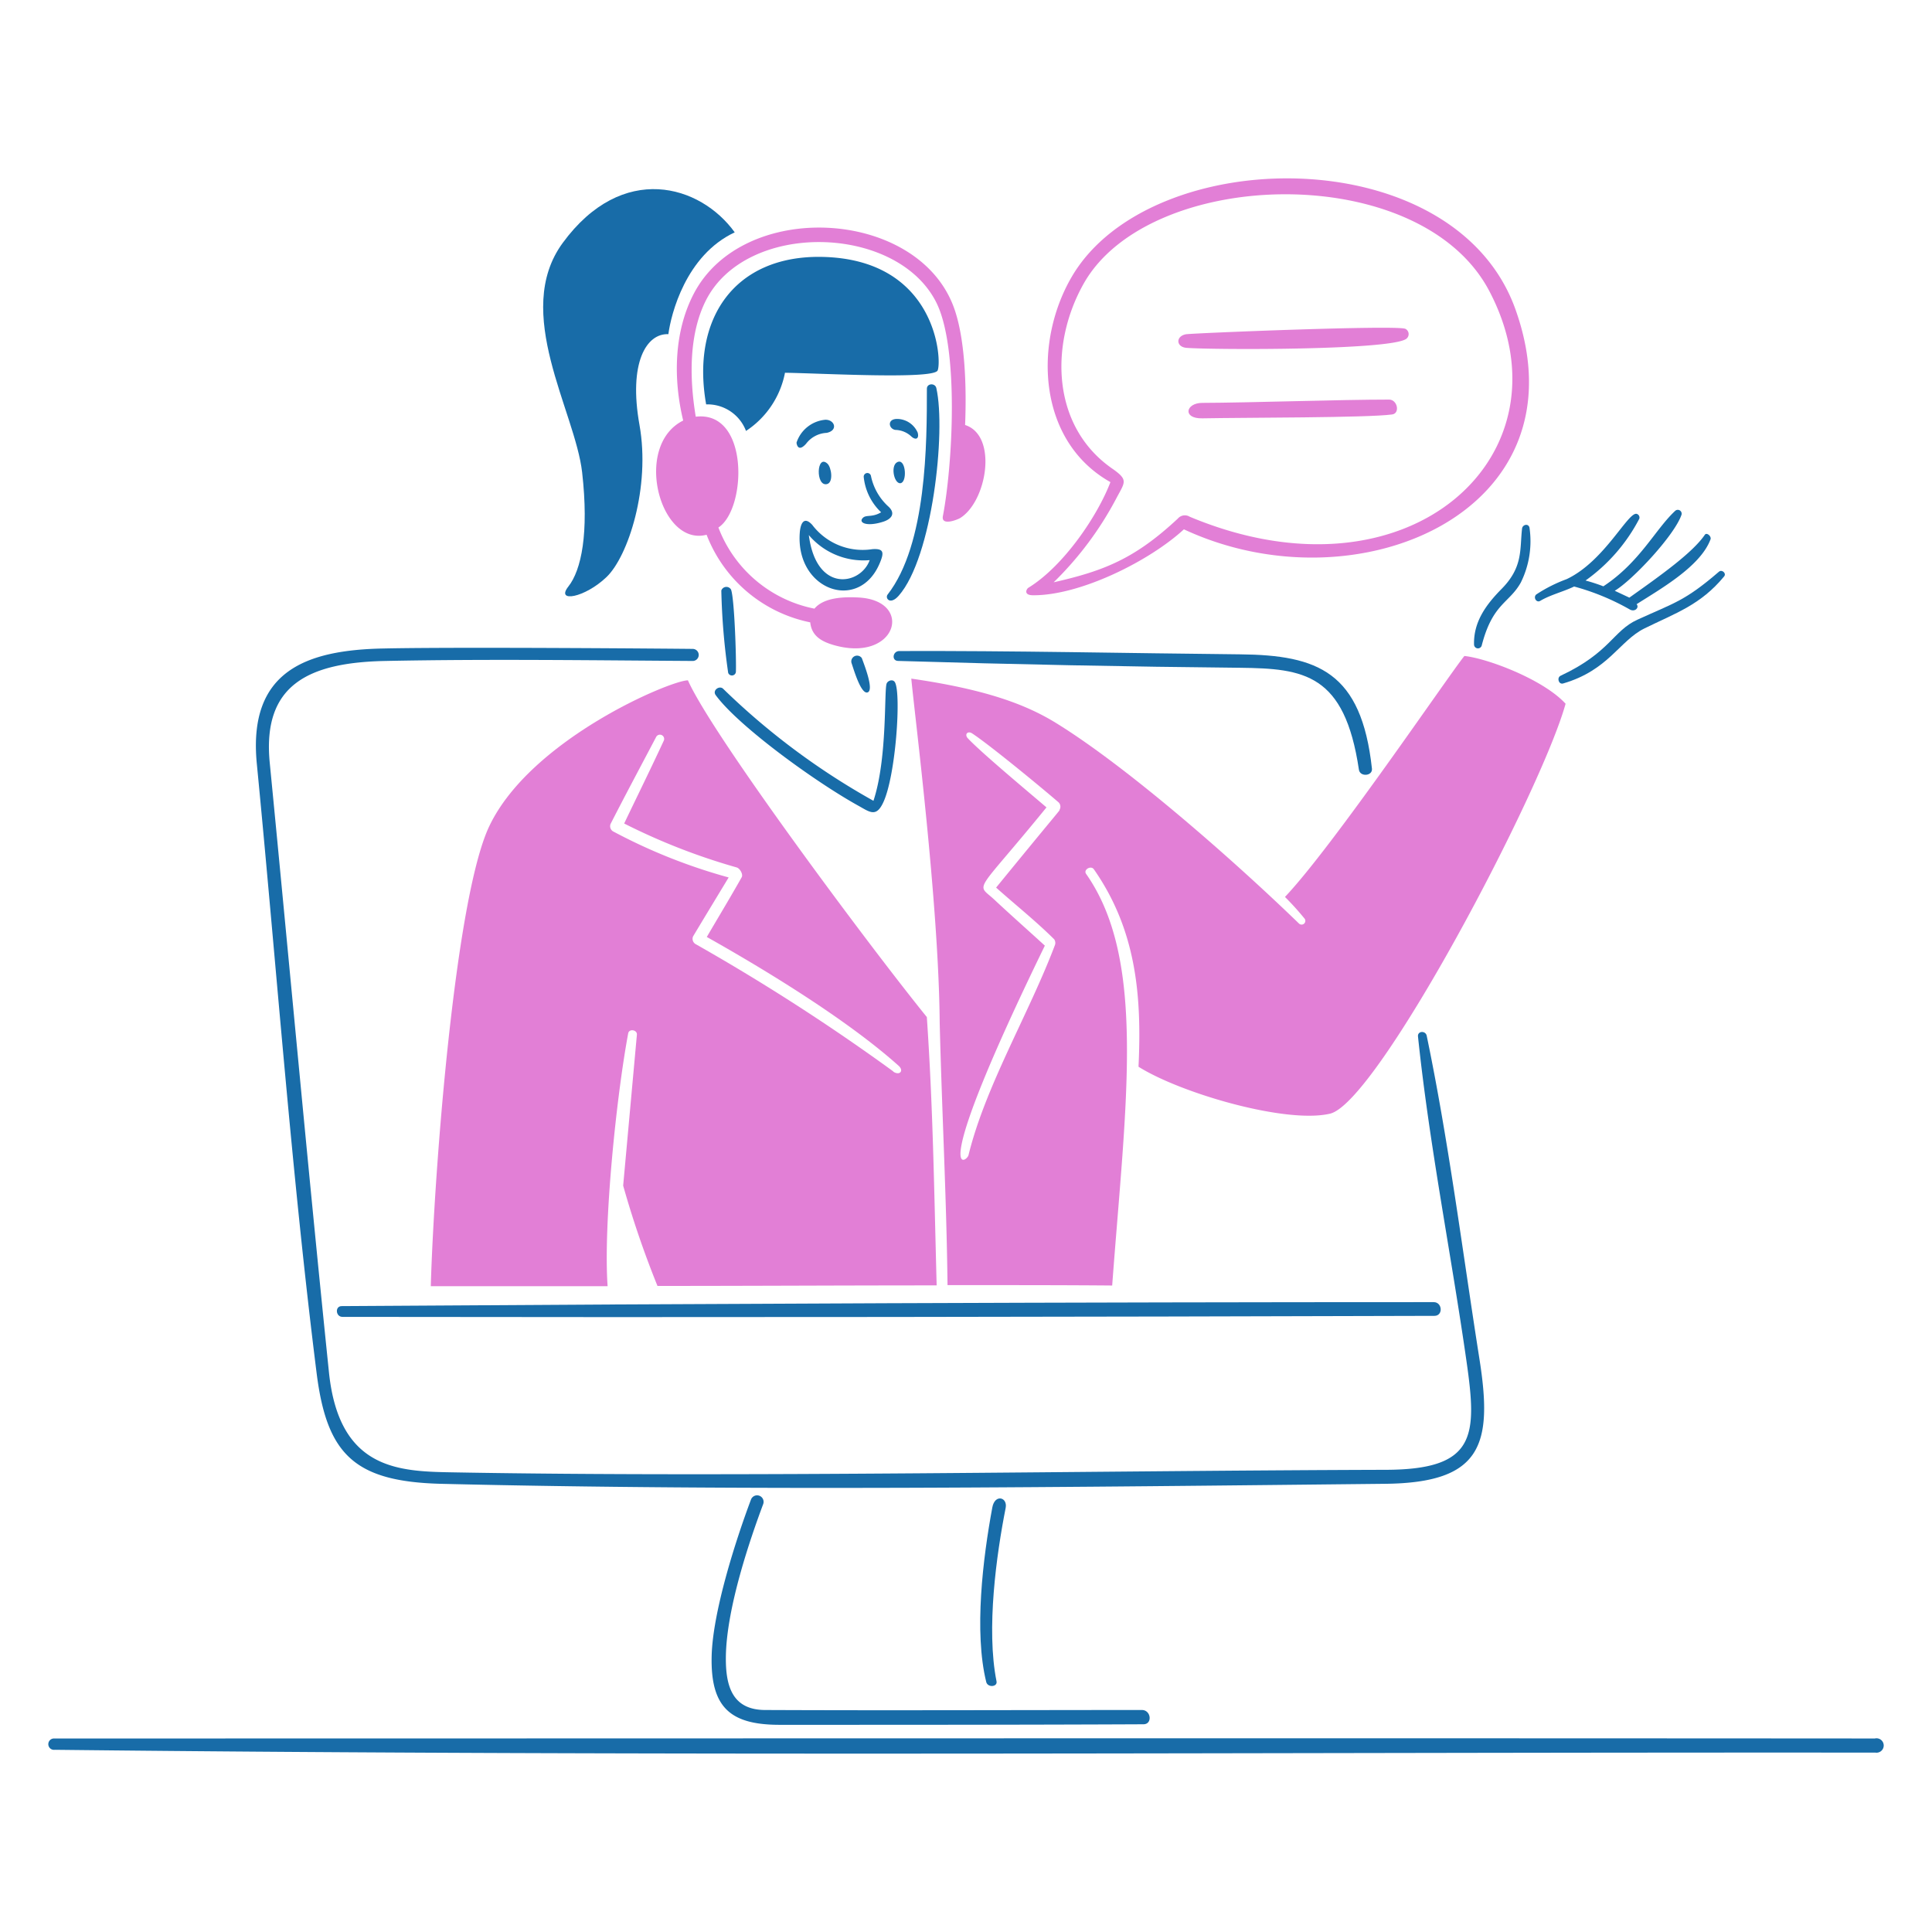
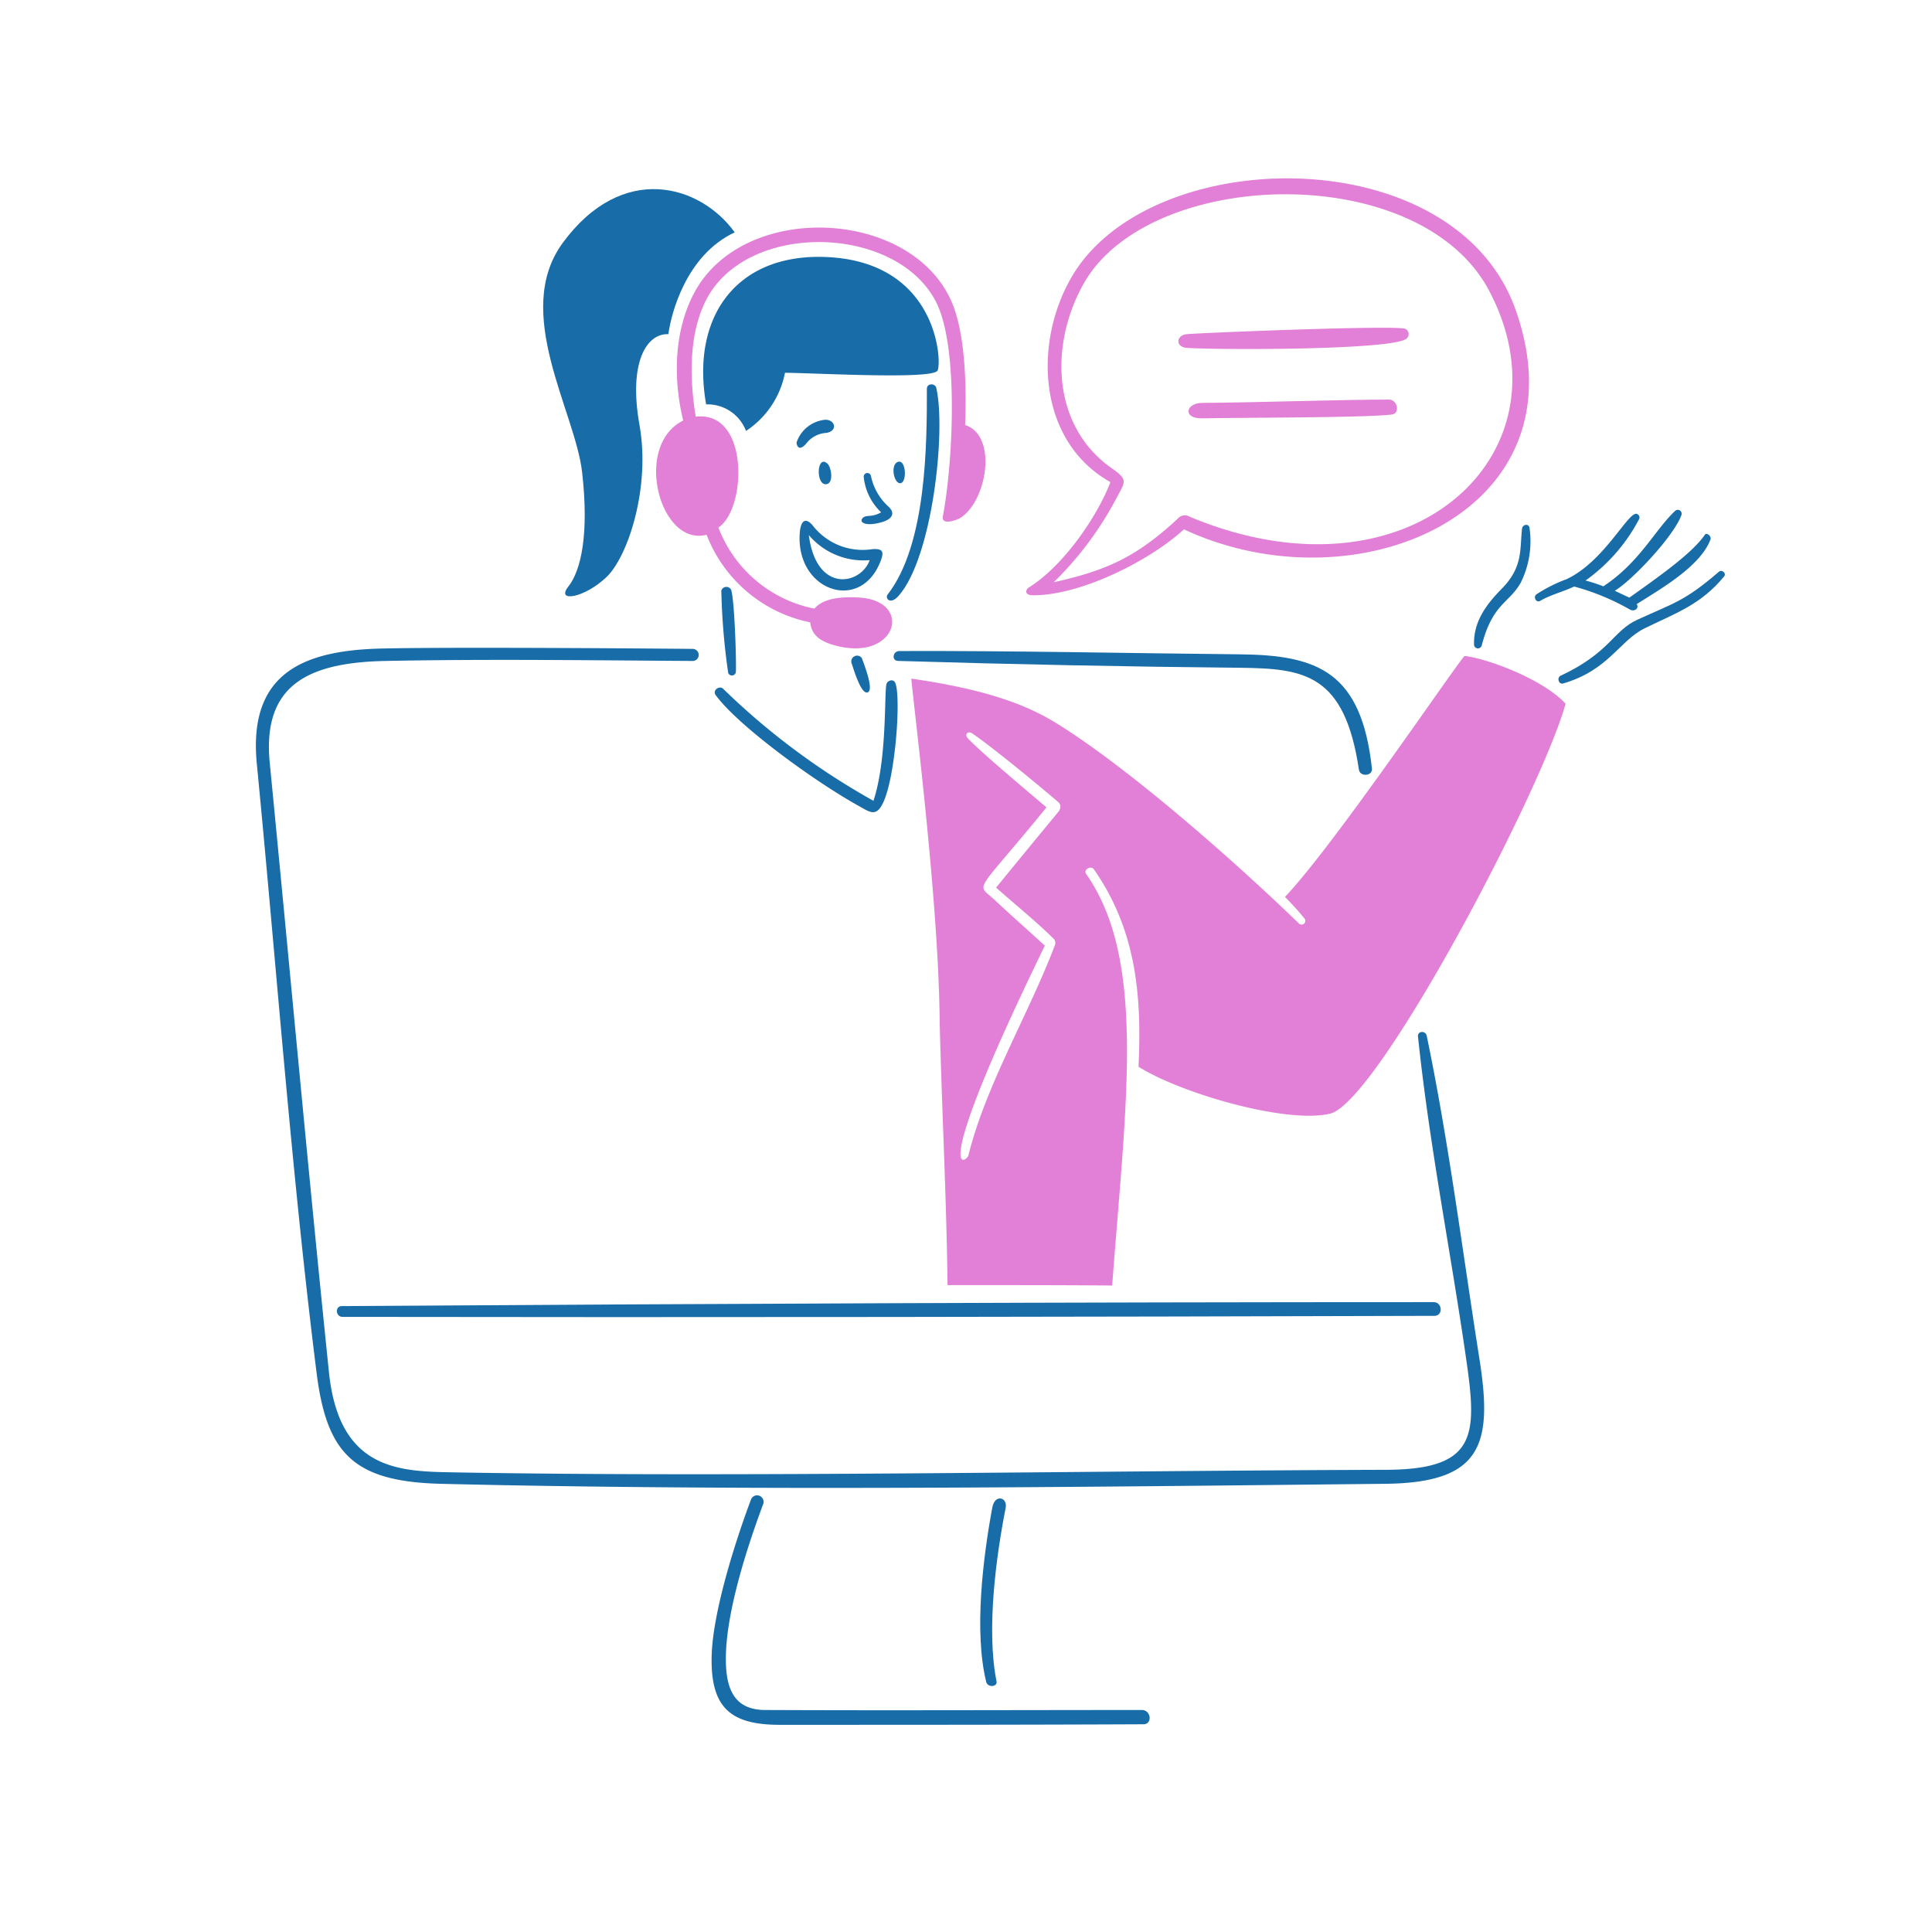
<svg xmlns="http://www.w3.org/2000/svg" viewBox="0 0 200 200" height="512" width="512">
-   <path d="M194.084,179.967c-62.557-.044-124.617,0-188.46,0a.589.589,0,1,0,.05,1.171c63.523.71,125.91.242,188.467.292a.746.746,0,1,0-.057-1.463Z" fill="#186ca8" />
  <path d="M84.083,54.334c-.891-.969-1.228-.071-1.292.824-.433,5.916,6.044,8.224,8.231,3.253.54-1.229.483-1.641-.71-1.563A6.544,6.544,0,0,1,84.083,54.334Zm5.945,3.651c-.909,2.557-5.511,3.5-6.3-2.593A7.422,7.422,0,0,0,90.028,57.985Z" fill="#186ca8" />
  <path d="M85.6,50.115c.71-.158.469-1.768.043-2.13C84.524,46.983,84.416,50.381,85.6,50.115Z" fill="#186ca8" />
  <path d="M85.44,43.453a3.459,3.459,0,0,0-2.983,2.366c0,.106.142,1.065.987.12a2.839,2.839,0,0,1,2.131-1.129C86.8,44.561,86.406,43.432,85.44,43.453Z" fill="#186ca8" />
  <path d="M91.434,54.007c.83-.266,1.343-.852.5-1.6a5.874,5.874,0,0,1-1.768-3.111.379.379,0,0,0-.753.086,5.85,5.85,0,0,0,1.8,3.65c-.895.54-1.513.249-1.854.547C88.785,54.085,89.67,54.574,91.434,54.007Z" fill="#186ca8" />
-   <path d="M95,44.789a2.344,2.344,0,0,0-2.131-1.421c-1.08,0-.866,1.051-.17,1.137a2.492,2.492,0,0,1,1.676.71C94.815,45.584,95.163,45.414,95,44.789Z" fill="#186ca8" />
  <path d="M93.2,50.023c.71-.058.6-2.372-.171-2.23C92.109,47.971,92.514,50.079,93.2,50.023Z" fill="#186ca8" />
  <path d="M74.091,71.962c2.356,3.213,10.284,8.963,14.758,11.442,1.186.66,1.847,1.235,2.578-.32,1.307-2.749,1.882-11.314,1.215-12.457-.206-.348-.71-.185-.845.106-.3.54.1,7.713-1.378,12.166A73.79,73.79,0,0,1,74.858,71.3C74.481,70.932,73.715,71.45,74.091,71.962Z" fill="#186ca8" />
  <path d="M161.555,69.952c-.42.2-.206.937.263.8,4.68-1.363,5.824-4.4,8.381-5.681,3.246-1.6,5.838-2.436,8.281-5.4.27-.32-.227-.753-.533-.49-3.551,3.054-4.595,3.21-8.445,4.971C166.974,65.3,166.686,67.548,161.555,69.952Z" fill="#186ca8" />
  <path d="M159.446,62.2c1.04-.621,2.351-.93,3.508-1.484a24.685,24.685,0,0,1,5.753,2.372c.54.313,1.023-.206.711-.54,2.429-1.555,6.612-3.9,7.655-6.718.114-.313-.4-.753-.589-.469-1.285,1.875-4.566,4.2-7.813,6.506l-1.513-.711c1.826-1.086,6.18-5.724,6.912-7.869a.4.4,0,0,0-.654-.405c-2.053,1.9-3.651,5.32-7.437,7.813a17.828,17.828,0,0,0-1.845-.6A18.113,18.113,0,0,0,169.7,53.7a.4.4,0,0,0-.253-.5c-.891-.3-3.321,4.892-7.269,6.753a15.277,15.277,0,0,0-3.11,1.563C158.671,61.784,159.03,62.452,159.446,62.2Z" fill="#186ca8" />
  <path d="M153.388,66.82c1.126-4.37,2.841-4.354,4.048-6.52a9.652,9.652,0,0,0,.895-5.682c-.114-.461-.71-.319-.767.093-.249,2.166.128,3.984-2.131,6.264-1.577,1.6-2.9,3.38-2.841,5.746A.405.405,0,0,0,153.388,66.82Z" fill="#186ca8" />
  <path d="M102.727,156.039c-.976,5.241-1.911,12.905-.632,18.082.149.6,1.186.519,1.065-.071-1.086-5.412,0-13.167.945-17.947C104.325,154.981,102.989,154.633,102.727,156.039Z" fill="#186ca8" />
  <path d="M92.961,68.418c11.875.361,23.914.6,35.427.71,6.59.078,10.809.6,12.287,10.554.113.76,1.42.668,1.349-.106-1.087-10.015-5.59-11.762-13.665-11.84-11.641-.113-23.537-.383-35.291-.341C92.4,67.431,92.287,68.4,92.961,68.418Z" fill="#186ca8" />
  <path d="M32.776,142.14c1.054,8.388,3.878,11.229,12.855,11.463,31.378.76,65.988.333,97.728,0,10.043-.1,11.2-4.034,9.787-12.955-1.74-11.043-3.182-22.522-5.455-33.431-.12-.553-.966-.5-.9.086,1.179,11.293,3.417,22.408,5.022,33.623,1.108,7.74,1,11.2-8.345,11.228-29.979.086-67.011.789-96.215.269-5.732-.1-12.131-.049-13.2-10.368-2.167-21.009-4.077-42.074-6.13-63.1-.781-8.033,3.963-10.376,11.982-10.533,10.476-.213,21.584-.064,31.754,0a.625.625,0,1,0,.063-1.248c-.1-.006-23.823-.218-31.966-.044-7.976.149-14.12,2.258-13.168,11.953C28.614,99.924,30.172,121.41,32.776,142.14Z" fill="#186ca8" />
  <path d="M77.741,155.236c-1.62,4.308-3.949,11.627-4.07,16.165-.135,5.369,1.939,7.152,7.053,7.152,11.818,0,25.639,0,37.642-.057.959,0,.8-1.477-.156-1.477-12.855,0-26.208.057-38.978,0-3.458,0-4.119-2.528-4.091-5.476.05-5.106,2.571-12.379,3.864-15.838A.674.674,0,0,0,77.741,155.236Z" fill="#186ca8" />
  <path d="M35.447,136.323c36.676.06,76.6,0,113.047-.107.916,0,.831-1.42-.078-1.42-36.477,0-76.435.163-113.033.412C34.651,135.2,34.744,136.322,35.447,136.323Z" fill="#186ca8" />
  <path d="M88.139,68.6c.227.661.987,3.31,1.676,3.076s-.341-2.841-.6-3.551A.6.6,0,0,0,88.139,68.6Z" fill="#186ca8" />
  <path d="M73.1,41.862a4.261,4.261,0,0,1,4.126,2.749,9.323,9.323,0,0,0,4.035-6.023c3.728.05,15.34.71,15.8-.234s0-11.584-12.074-11.762C76.065,26.472,71.526,32.956,73.1,41.862Z" fill="#186ca8" />
  <path d="M58.835,60.719c-1.347,1.706,1.7,1.172,3.949-.98s4.567-9.311,3.416-15.746.71-9.5,2.99-9.4c.27-2.067,1.8-8.168,6.868-10.54-3.544-4.922-11.619-7.344-17.806,1.094C53,32.317,59.545,42.573,60.262,48.894S60.179,59.016,58.835,60.719Z" fill="#186ca8" />
  <path d="M76.179,69.561c.056-1.356-.15-7.585-.5-8.522a.554.554,0,0,0-1.008.092,69.556,69.556,0,0,0,.71,8.523A.413.413,0,0,0,76.179,69.561Z" fill="#186ca8" />
  <path d="M95.951,40.236c0,5.589,0,16.094-4.062,21.307-.3.376.255,1.136,1.143.128,3.487-3.956,4.908-17,3.9-21.485C96.825,39.632,95.951,39.661,95.951,40.236Z" fill="#186ca8" />
  <path d="M106.931,61.621c4.887.038,12.074-3.551,15.626-6.825,17.968,8.381,41.733-1.882,34.338-22.728-6.291-17.755-37.84-17.315-45.951-3.409-3.984,6.826-3.551,17,4.006,21.25-1.307,3.445-4.808,8.665-8.473,10.924C106.271,60.939,105.9,61.613,106.931,61.621Zm8.637-10.043c.885-1.677,1.271-1.882-.419-3.061-6.343-4.4-6.485-12.94-2.955-19.176,6.8-12.017,34.8-12.855,41.975.781,8.9,16.932-8.3,32.877-31.016,23.367a.952.952,0,0,0-1.229.2c-4.446,4.14-7.606,5.4-12.848,6.591A34.861,34.861,0,0,0,115.568,51.578Z" fill="#e27fd6" />
  <path d="M143.8,41.365c-5.114,0-14.489.327-19.333.341-1.74,0-2.081,1.648,0,1.6,4.346-.085,17.046-.05,19.638-.4C144.957,42.8,144.666,41.365,143.8,41.365Z" fill="#e27fd6" />
  <path d="M122.833,36.01c2.784.212,21,.263,22.728-.923a.611.611,0,0,0-.071-1.044c-.789-.419-22.131.447-22.728.561C121.683,34.81,121.747,35.927,122.833,36.01Z" fill="#e27fd6" />
  <path d="M73.146,55.357a14.609,14.609,0,0,0,10.731,9.069c.135,1.421,1.2,1.982,2.358,2.33,6.563,1.939,8.445-4.546,2.7-4.9-1.42-.085-3.636-.049-4.623,1.151a13.428,13.428,0,0,1-9.943-8.4c2.926-1.889,3.238-12.131-2.344-11.47-.71-4.262-.639-8.637,1.015-11.968,4.134-8.338,19.731-7.983,23.857.086,2.422,4.737,1.712,16.974.71,22.173-.2,1.051,1.506.376,1.8.192,2.756-1.719,3.914-8.523.5-9.624.15-3.643.057-9.119-1.271-12.45-3.97-9.993-21.747-10.874-26.818-1.137-2.067,3.964-2.131,8.843-1.094,13.126C65.511,46.124,68.3,56.628,73.146,55.357Z" fill="#e27fd6" />
  <path d="M151.591,67.907c-1.712,2.13-13.629,19.744-18.572,24.943a29.42,29.42,0,0,1,2,2.209.387.387,0,0,1-.54.554c-6.661-6.456-17.756-16.229-25.227-20.81-3.225-1.974-7.465-3.473-14.915-4.553.348,3.772,2.841,23.189,2.94,35.64.22,8.984.71,18.189.81,27.145,6.584,0,12.543,0,17.045.042,1.421-19.034,3.552-33.707-2.7-42.613-.306-.441.511-.91.809-.469,4.361,6.257,4.972,13.011,4.617,20.433,4.368,2.749,15.284,5.931,19.829,4.858,4.93-1.165,21.875-33.381,24.382-42.436C159.744,70.314,153.92,68.141,151.591,67.907ZM103.117,91.884c2,1.783,4.106,3.459,6.009,5.348a.661.661,0,0,1,.057.661c-2.692,7.1-7.166,14.524-8.921,21.676-.191.8-4.36,3.508,7.9-21.676-1.747-1.6-3.517-3.161-5.242-4.773-1.9-1.768-2.1-.308,5.411-9.539-1.9-1.626-6.767-5.681-8.153-7.166-.355-.4,0-.781.447-.5,1.741,1.136,6.982,5.44,8.907,7.1a.625.625,0,0,1,.135.838C109.766,83.851,109.874,83.614,103.117,91.884Z" fill="#e27fd6" />
-   <path d="M71.214,70.428c-1.8,0-16.236,6.079-20.54,15.049-3.551,7.358-5.731,35.683-6.079,47.671H62.9c-.454-6.392.909-19.645,2.131-26.179.1-.511.945-.362.9.142q-.711,7.812-1.421,15.625a99.805,99.805,0,0,0,3.552,10.384c9.3,0,19.666-.057,28.9-.057-.277-10.547-.384-18.509-1.016-27.777C89.985,97.928,73.757,76.152,71.214,70.428Zm21.257,40.483A215.785,215.785,0,0,0,72.052,97.757a.631.631,0,0,1-.3-.831c1.221-2.038,2.45-4.062,3.679-6.093A57.8,57.8,0,0,1,63.551,86.11a.632.632,0,0,1-.348-.81c1.555-3.047,3.132-5.987,4.723-9.013a.44.44,0,0,1,.8.362c-1.335,2.884-2.741,5.732-4.112,8.6A65.071,65.071,0,0,0,76.271,89.8c.327.1.675.71.511,1.008-1.172,2.081-2.407,4.12-3.615,6.186,6.144,3.453,14.581,8.6,19.887,13.36.539.518.056,1.015-.583.582Z" fill="#e27fd6" />
</svg>